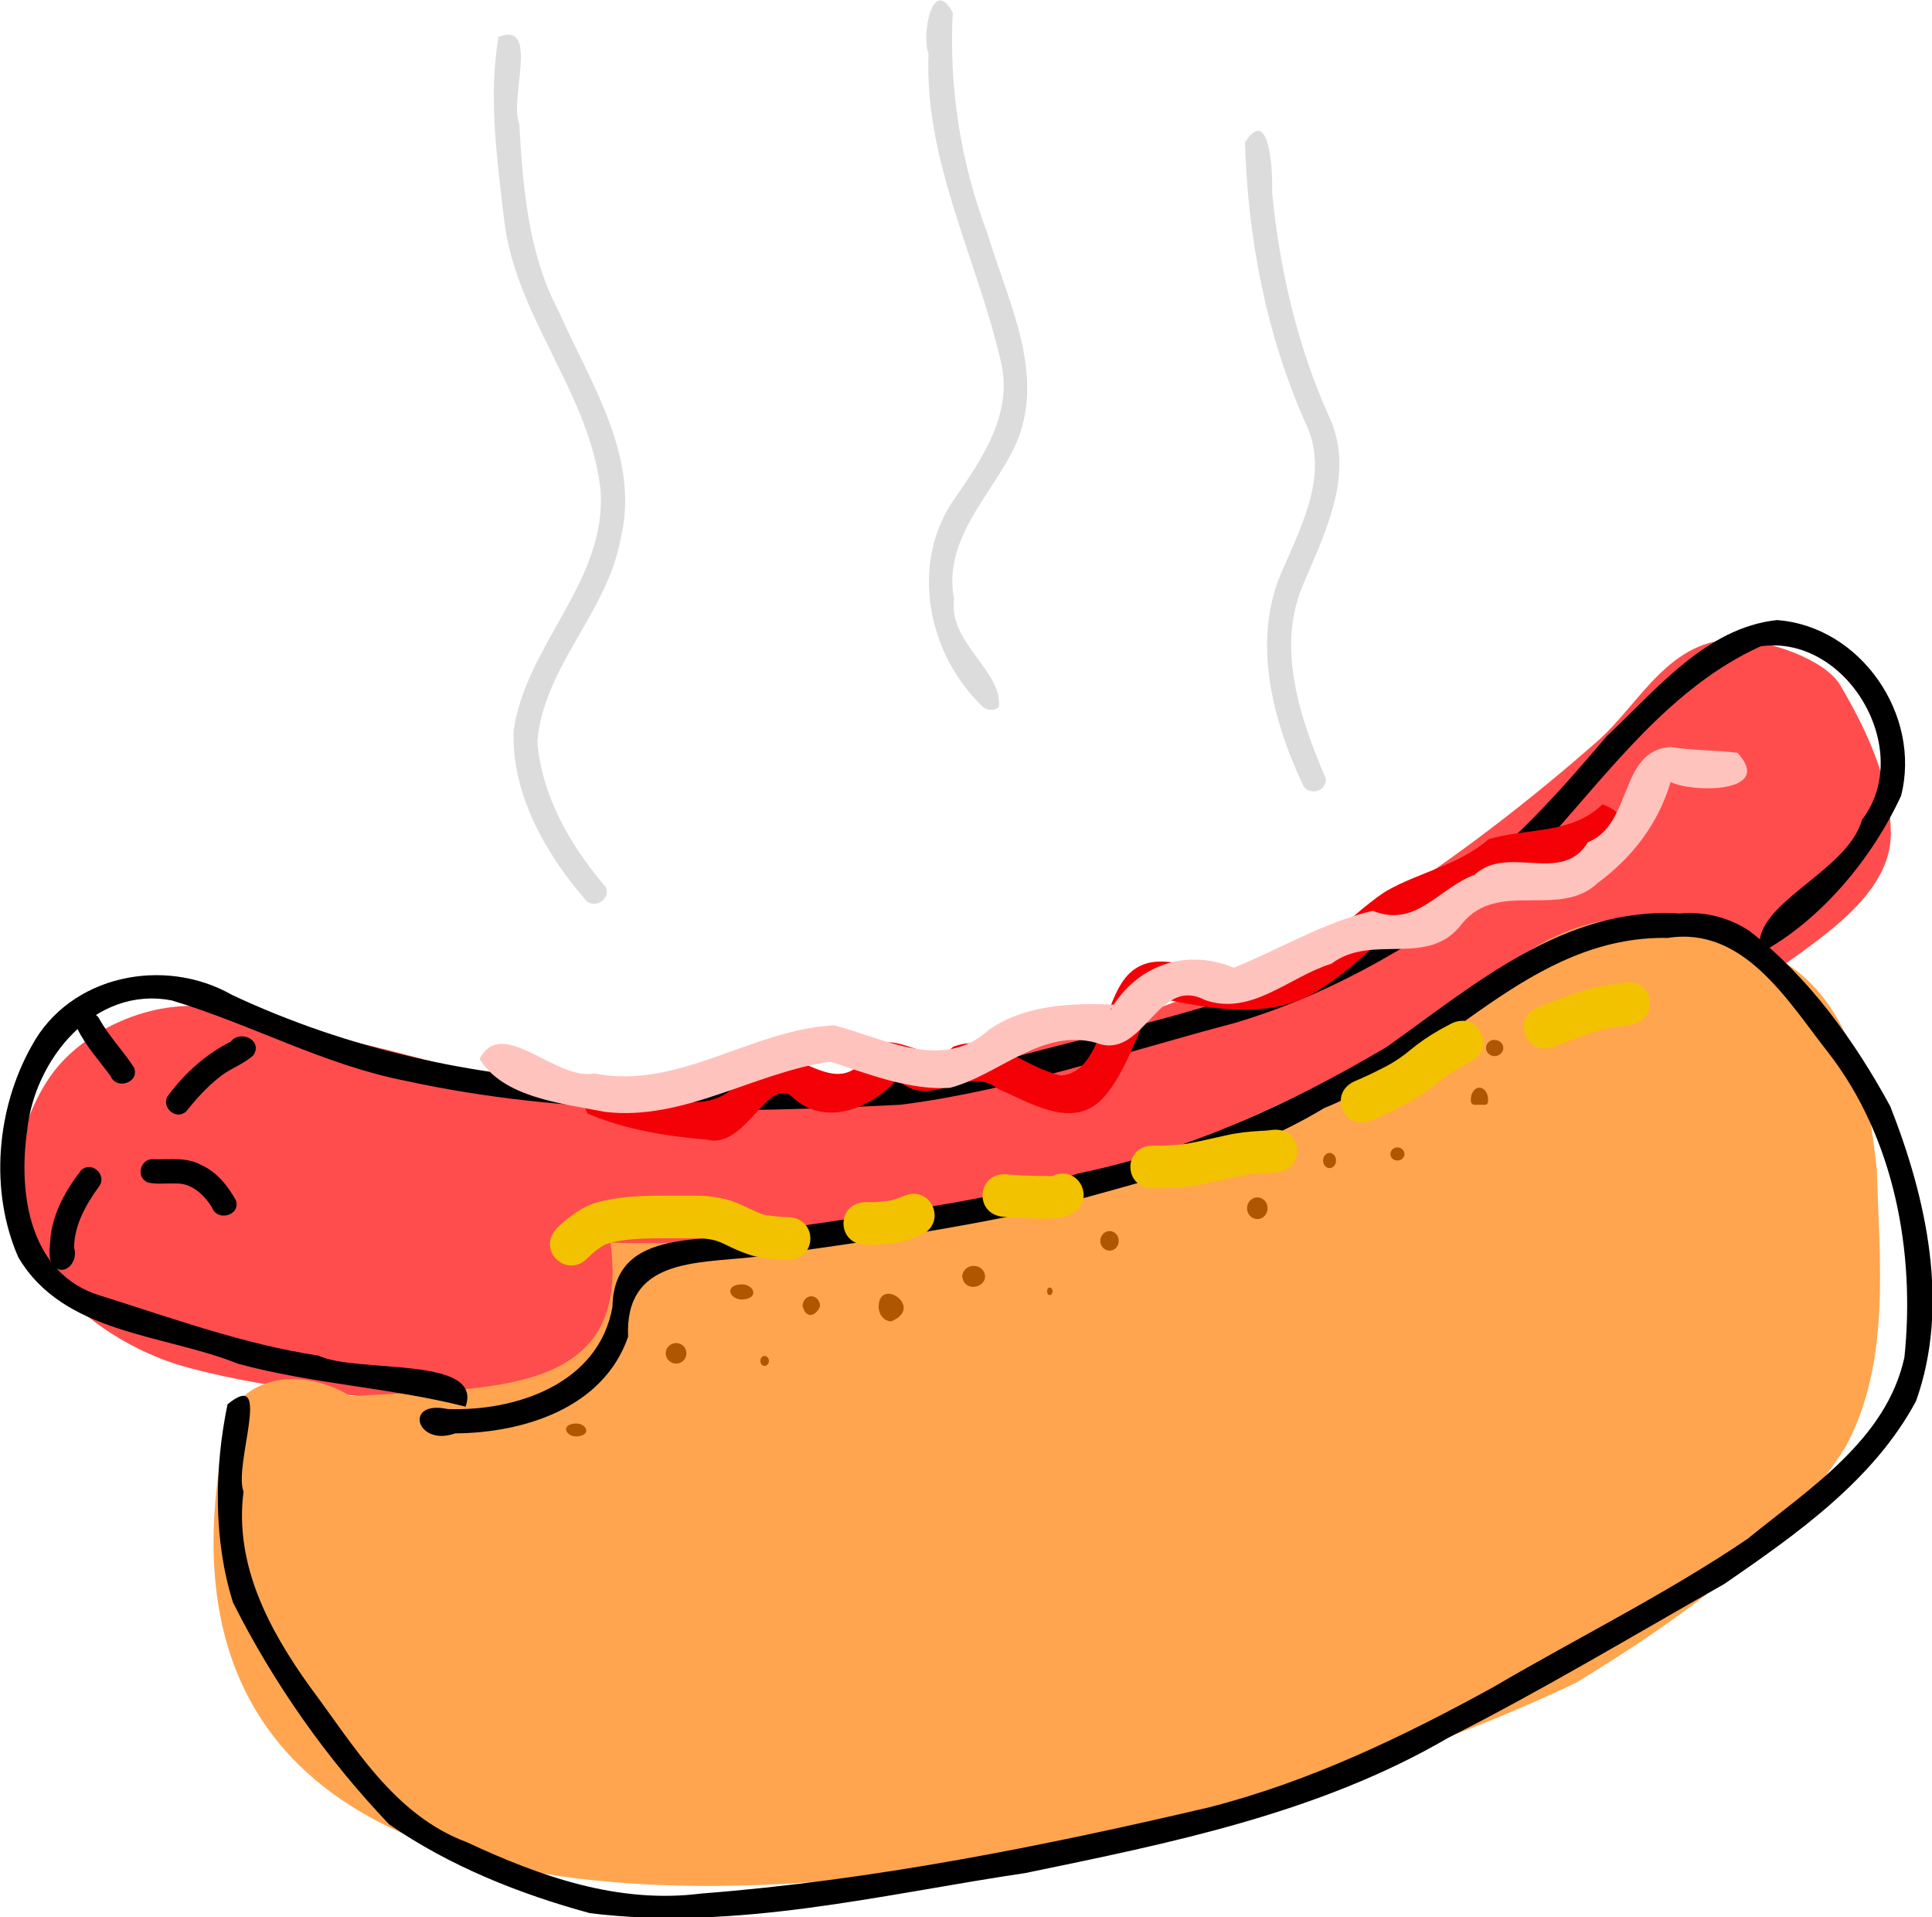
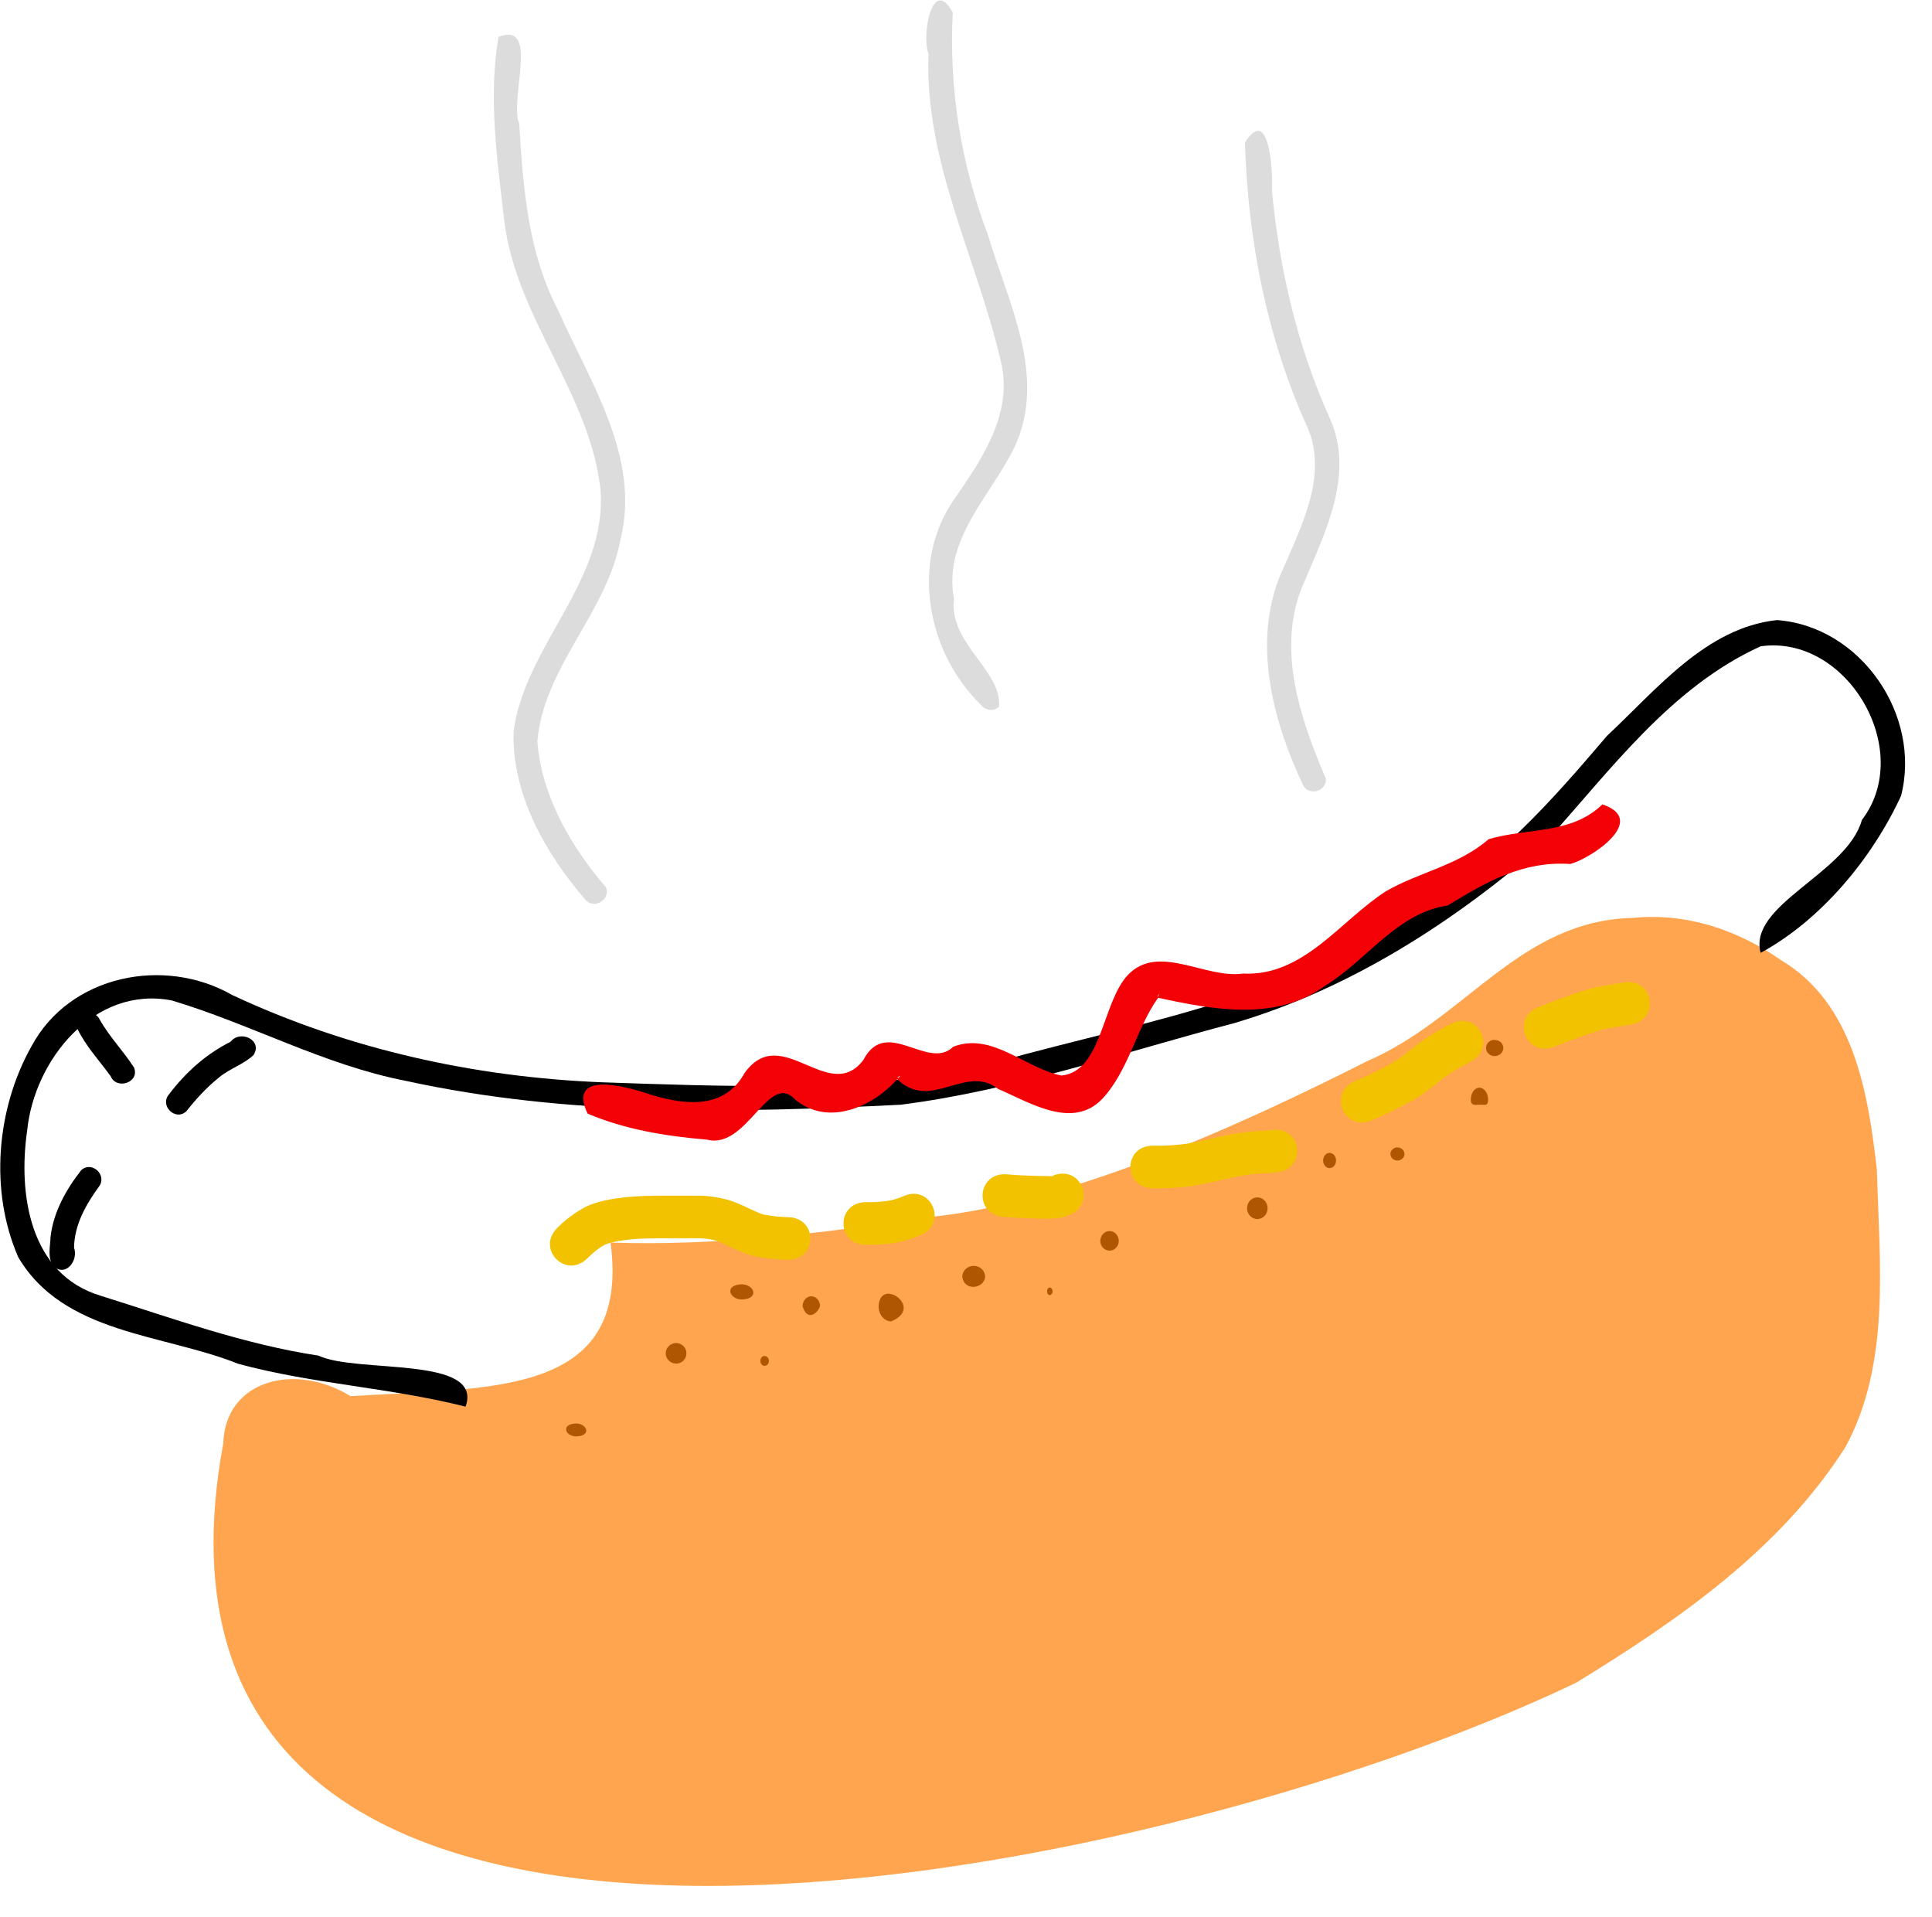
<svg xmlns="http://www.w3.org/2000/svg" version="1.1" viewBox="0 0 806.33 800">
  <g transform="translate(-216.18 110.07)">
    <g transform="matrix(2.539 0 0 2.539 -332.61 -1061.5)">
-       <path d="m501.82 479.85c-11.186-0.426-16.102 10.51-23.031 16.625-12.527 11.055-29.161 23.792-41.893 30.482-37.931 19.931-74.039 27.116-113.92 27.205-12.961 0.029-26.5-2.474-38.001-5.562-11.219-3.012-19.202-4.378-30.374-7.611-10.583-3.063-22.198 1.589-28.473 8.466-5.351 5.864-9.722 18.506-6.266 27.62 4.134 10.902 15.831 19.342 27.147 22.392 15.161 4.086 30.519 4.857 45.992 6.184 21.963 1.884 44.175 1.518 66.067-2.052 13.709-2.235 26.722-6.83 40.406-9.406 22.012-4.144 42.846-13.445 62.19-24.506 14.983-8.568 27.959-19.941 40.997-31.306 7.955-6.934 24.369-14.654 24.291-26.75-0.056-8.637-3.955-16.9-8.281-24.25-2.553-4.337-11.666-7.334-16.853-7.532zm-10.719 69c0.081-8e-3 -0.21 0.02 0 0z" fill="#ff4d4d" />
+       <path d="m501.82 479.85zm-10.719 69c0.081-8e-3 -0.21 0.02 0 0z" fill="#ff4d4d" />
      <path d="m484.57 525.57c-18.651 0.417-27.411 16.539-43.737 23.562-20.906 10.573-49.776 23.773-73.244 25.725-15.58 2.555-34.533 4.681-51.081 4.073 3.344 25.391-19.574 23.822-42.752 25.234-9.153-5.617-20.566-2.631-20.906 7.719-20.021 108.07 152.51 72.834 222.33 39.405 16.755-10.245 33.627-21.935 44.327-38.771 7.48-13.838 5.558-30.323 5.159-45.478-1.426-12.692-3.808-27.42-15.781-34.531-7.103-4.963-15.518-7.805-24.312-6.938z" fill="#ffa54f" />
      <path d="m461.54 545.63c-0.651 0.125-1.125 0.665-1.125 1.312 0 0.74 0.617 1.344 1.406 1.344s1.438-0.604 1.438-1.344-0.649-1.312-1.438-1.312c-0.099 0-0.188-0.018-0.281 0zm-2.219 7.844c-0.789 0-1.406 0.884-1.406 1.969s0.744 0.832 1.532 0.832 1.311 0.253 1.311-0.832-0.649-1.969-1.438-1.969zm-13.469 9.812c-0.641 0-1.156 0.502-1.156 1.094s0.515 1.062 1.156 1.062 1.156-0.471 1.156-1.062-0.515-1.094-1.156-1.094zm-11.156 0.906c-0.592 0-1.062 0.56-1.062 1.25s0.471 1.25 1.062 1.25 1.062-0.56 1.062-1.25-0.471-1.25-1.062-1.25zm-11.875 7.312c-0.937 0-1.688 0.795-1.688 1.781s0.751 1.781 1.688 1.781 1.688-0.795 1.688-1.781-0.751-1.781-1.688-1.781zm-24.281 5.531c-0.838 0-1.531 0.737-1.531 1.625s0.693 1.594 1.531 1.594 1.5-0.706 1.5-1.594-0.662-1.625-1.5-1.625zm-22.344 5.719c-1.036 0-1.875 0.795-1.875 1.781 0.335 2.536 3.689 1.902 3.75 0 0-0.986-0.839-1.781-1.875-1.781zm-38.125 3.031c-2.93 0.105-2.061 2.463 0 2.5 2.96-0.1 2.099-2.463 0-2.5zm50.625 0.531c-0.247 0-0.438 0.28-0.438 0.625s0.191 0.625 0.438 0.625 0.469-0.28 0.469-0.625-0.222-0.625-0.469-0.625zm-28.125 3.125c0 1.331 0.928 2.438 2.062 2.438 5.57-2.266-1.932-7.431-2.062-2.438zm-11.062-1.688c-0.789 0-1.438 0.737-1.438 1.625 0.635 2.349 2.323 1.491 2.875 0 0-0.888-0.649-1.625-1.438-1.625zm-22.219 7.688c-0.937 0-1.719 0.751-1.719 1.688s0.782 1.688 1.719 1.688 1.688-0.751 1.688-1.688-0.751-1.688-1.688-1.688zm14.531 2.125c-0.394 0-0.688 0.369-0.688 0.812s0.293 0.812 0.688 0.812 0.719-0.369 0.719-0.812-0.324-0.812-0.719-0.812zm-30.969 11.094c-2.575 0.082-1.819 2.094 0 2.125 2.575-0.082 1.819-2.094 0-2.125z" color="#000000" fill="#af5602" />
-       <path d="m492.17 524.85c-18.815-1.166-33.652 11.673-48 21.875-15.774 9.372-32.685 17.101-50.733 20.832-16.637 5.202-34.169 6.674-51.299 9.534-9.198 2.222-25.079-1.265-25.327 12.423-2.242 12.609-15.793 17.171-27.071 16.773-7.338-1.57-5.168 6.27 1.218 4 11.277-0.088 24.363-4.143 28.431-15.875-0.566-12.812 11.032-12.052 20.5-13.094 15.951-2.078 31.941-4.431 47.669-7.831 15.782-4.5 32.03-8.088 46.269-16.669 19.581-7.871 33.777-28.357 56.453-27.955 12.554-1.961 19.782 10.462 26.422 18.889 10.832 13.985 14.286 32.745 12.486 50.038-2.966 13.568-15.721 21.621-25.826 29.86-13.312 9.01-27.773 16.142-41.629 24.262-14.88 8.195-30.251 15.576-46.781 19.812-27.51 6.447-55.36 12.005-83.562 14.188-13.581 1.728-26.41-2.787-38.488-8.43-12.03-4.48-18.534-15.831-25.824-25.57-6.758-9.423-12.435-20.097-10.907-32.063-1.677-4.394 4.929-20.526-2.624-14.343-2.178 10.47-2.356 22.339 0.906 32.594 6.676 13.287 15.417 25.696 25.656 36.438 9.933 6.867 21.422 11.444 33 14.594 24.042 2.975 47.926-3.083 71.594-6.594 23.823-4.918 48.206-9.812 69.486-22.215 15.469-7.812 30.314-16.765 45.389-25.285 11.902-8.201 24.549-17.064 31.511-30.042 5.634-15.73 1.72-33.378-4.229-48.458-5.862-10.793-13.37-21.196-23.094-28.781-3.466-2.299-7.455-3.288-11.594-2.906z" />
      <path d="m508.23 476.63c-11.669 1.256-19.817 11.463-27.906 19-9.106 10.678-18.469 21.423-30.991 28.223-21.662 15.838-48.882 19.223-73.946 26.714-19.851 3.538-40.208 2.704-60.266 2.022-21-0.839-41.768-5.425-60.829-14.356-11.15-6.372-26.68-3.275-32.958 8.408-5.801 10.32-6.937 23.79-2.196 34.676 7.449 12.681 23.871 12.597 36.156 17.531 12.255 3.332 25.104 3.925 37.379 7.046 3.013-8.442-17.877-5.4-24.181-8.388-12.272-1.854-24.03-6.156-35.823-9.846-11.668-3.517-13.567-16.738-12.062-27.125 1.16-11.647 11.058-23.882 23.787-21.392 12.976 3.878 25.016 10.595 38.432 13.205 26.65 5.829 54.278 5.298 81.38 3.926 18.677-2.373 36.591-8.637 54.752-13.389 19.112-5.63 36.291-16.687 51.181-29.694 10.65-11.77 20.575-25.505 35.406-32.25 14.189-2.035 25.411 17.088 16.656 28.531-2.435 8.799-18.765 13.91-16.652 21.842 9.833-5.318 18.309-15.432 23.089-25.811 3.379-13.239-6.605-27.856-20.406-28.875z" />
      <path d="m232.43 569.7c-2.15 2.96-4.072 6.318-4.114 10.08 0.771 2.121-1.454 4.963-3.47 2.94-0.922-1.391-0.437-3.185-0.391-4.749 0.475-4.073 2.557-7.775 5.049-10.951 1.744-1.561 4.29 0.808 2.926 2.679z" />
      <path d="m232.5 542.22c1.589 2.856 3.917 5.214 5.672 7.944 0.992 2.465-2.888 3.738-3.842 1.417-1.886-2.595-4.136-4.989-5.52-7.905-0.639-2.252 2.606-3.503 3.69-1.456z" />
      <path d="m243.95 554.54c2.69-3.559 6.091-6.619 10.102-8.615 1.591-2.044 5.365-0.243 3.746 2.215-1.643 1.519-3.908 2.198-5.633 3.64-2.035 1.618-3.788 3.554-5.399 5.581-1.825 1.673-4.454-0.992-2.817-2.821z" />
-       <path d="m241.37 565.23c2.647 0.092 5.456-0.401 7.878 0.966 2.538 1.133 4.363 3.431 5.678 5.798 0.818 2.536-3.138 3.526-3.939 1.148-1.3-2.09-3.426-4.083-6.058-3.913-1.493-0.072-3.028 0.168-4.487-0.172-2.039-0.841-1.264-3.987 0.928-3.828z" />
      <path d="m483.95 536.13c-0.275-7e-3 -0.57 0.012-0.875 0.062-0.206 0.034-0.419 0.06-0.625 0.094-2.258 0.359-4.525 0.678-6.688 1.469-2.225 0.762-4.45 1.542-6.625 2.438-4.652 1.692-2.245 8.285 2.406 6.594 2.135-0.879 4.316-1.659 6.5-2.406 1.78-0.649 3.642-0.867 5.5-1.156 0.221-0.036 0.435-0.089 0.656-0.125 4.579-0.751 3.881-6.867-0.25-6.969zm-27.781 6.375c-0.499 0.054-1.05 0.204-1.594 0.5-0.62 0.338-1.219 0.671-1.844 1-1.628 0.934-3.209 1.988-4.656 3.188-1.328 1.118-2.737 2.077-4.281 2.875-1.625 0.829-3.278 1.654-4.969 2.344-4.523 2.01-1.679 8.416 2.844 6.406 1.802-0.737 3.546-1.62 5.281-2.5 2.017-1.032 3.885-2.305 5.625-3.75 1.131-0.93 2.351-1.75 3.625-2.469 0.586-0.305 1.138-0.621 1.719-0.938 3.804-2.072 1.744-7.033-1.75-6.656zm-30.875 17.906c-0.596 0.066-1.211 0.162-1.812 0.156-1.967 0.109-3.921 0.301-5.844 0.75-2.145 0.468-4.277 0.987-6.438 1.375-1.837 0.25-3.676 0.36-5.531 0.312-4.95 0-4.95 7 0 7 2.164 0.053 4.325-0.094 6.469-0.375 2.354-0.398 4.668-0.96 7-1.469 1.557-0.369 3.156-0.54 4.75-0.625 0.728-6e-3 1.433-0.078 2.156-0.156 4.92-0.539 4.17-7.508-0.75-6.969zm-34.344 7.188c-0.502-0.015-1.046 0.062-1.625 0.281 0.01 0.014 0.021 0.048 0.031 0.062-0.293 0.114-0.588 0.066-0.906 0.062-0.646-6e-3 -1.292-0.014-1.938-0.031-1.602-0.048-3.185-0.102-4.781-0.25-4.925-0.493-5.644 6.476-0.719 6.969 1.758 0.166 3.548 0.228 5.312 0.281 1.472 0.065 2.921 0.09 4.375-0.156l1.094-0.375c4.051-1.533 2.668-6.74-0.844-6.844zm-24.656 3.312c-0.502 8e-3 -1.026 0.13-1.594 0.375-0.119 0.053-0.256 0.103-0.375 0.156-0.755 0.299-1.541 0.528-2.344 0.656-1.154 0.115-2.306 0.245-3.469 0.188-4.95 0-4.95 7 0 7 1.393 0.054 2.773-0.081 4.156-0.219 1.407-0.159 2.767-0.585 4.094-1.062 0.232-0.099 0.455-0.183 0.688-0.281 3.976-1.717 2.357-6.87-1.156-6.812zm-41 0.312c-2.108 0.012-4.214 0.024-6.312 0.25-2.263 0.274-4.588 0.61-6.656 1.625-1.697 0.931-3.233 2.055-4.594 3.438-3.5 3.5 1.469 8.469 4.969 4.969 0.893-0.858 1.82-1.7 2.938-2.25 1.321-0.53 2.751-0.679 4.156-0.844 1.836-0.186 3.688-0.177 5.531-0.188 1.971-5e-3 3.936-3e-3 5.906 0 0.853 0.057 1.709 0.136 2.531 0.375 0.903 0.258 1.75 0.711 2.594 1.125 1.143 0.536 2.318 1.021 3.531 1.375 1.156 0.267 2.319 0.417 3.5 0.531 0.704 0.06 1.419 0.097 2.125 0.125 4.946 0.192 5.196-6.808 0.25-7-0.576-0.022-1.144-0.048-1.719-0.094-0.767-0.07-1.524-0.173-2.281-0.312-0.811-0.2-1.544-0.62-2.312-0.938-1.25-0.612-2.528-1.195-3.875-1.562-1.416-0.367-2.848-0.587-4.312-0.625-1.988-3e-3 -3.981-5e-3 -5.969 0z" fill="#f2c200" />
      <path d="m479.54 506.92c-5.148 4.993-12.313 3.817-18.694 5.717-4.972 4.31-11.35 5.377-16.862 8.541-7.547 4.846-13.546 14.045-23.523 13.542-6.224 0.886-13.863-5.012-18.89 0.2-4.293 4.496-4.267 15.96-10.971 16.557-5.998-1.216-11.415-7.196-17.762-4.73-4.163 4.043-11.018-5.06-14.771 2.169-5.682 7.444-13.473-6.329-19.532 2.151-3.315 6.024-9.796 5.282-15.48 3.537-3.747-1.286-13.76-4.111-10.329 3.129 6.136 2.624 13.006 3.734 19.657 4.281 6.522 1.685 10.118-11.27 14.411-6.64 5.474 4.607 12.88 1.191 16.839-3.298 5.515 5.383 11.297-2.592 16.574 1.603 5.176 2.205 12.21 6.748 17.114 1.647 4.379-4.697 5.623-11.65 9.188-16.625 9.015 1.946 19.402 3.934 27.433-1.967 6.871-4.168 11.796-11.973 20.174-13.206 6.352-3.887 12.418-7.349 20.155-6.815 3.567-0.98 12.866-7.26 5.269-9.793zm-72.781 31.094c-0.25 0.599-0.675 0.719 0 0zm-42.625 13.5c-0.342 0.565-0.847 0.395 0 0z" fill="#f40107" />
-       <path d="m490.73 497.48c-8.498 0.595-6.201 12.755-13.565 15.646-4.289 7.101-13.127 0.267-18.622 5.354-5.96 2.195-9.587 8.803-16.742 5.931-8.064 1.88-15.261 6.284-22.851 9.351-7.463-3.102-15.283-0.698-19.719 6.063-6.439-0.291-14.613-0.071-20.608 4.193-7.55 6.869-17.119 1.325-25.361-0.787-13.495 0.629-25.581 10.667-39.447 7.902-6.404 1.211-15.091-9.524-18.839-2.394 3.907 6.401 13.589 7.311 20.599 8.712 13.03 1.539 24.528-6.497 37.062-8.25 6.328 2.038 12.959 4.718 19.654 4.302 8.101-2.129 15.002-9.823 23.989-7.423 7.823 3.114 10.021-11.074 17.846-7.047 7.644 2.78 13.963-3.821 20.876-5.931 6.713-5.101 15.933 0.789 21.448-6.558 5.921-7.333 16.004-0.734 22.325-6.709 5.73-4.253 9.937-9.72 11.987-16.603 3.259 1.741 17.194 1.99 10.986-4.802-3.645-0.446-7.362-0.348-11.017-0.948zm-91.906 43c0.401 0.245-0.599-0.035 0 0z" fill="#ffc3be" />
      <path d="m312.37 522.58c-6.597-7.615-12.146-17.402-11.802-27.74 1.989-14.236 15.492-24.712 14.274-39.76-1.813-15.827-13.973-28.329-15.824-44.198-1.144-9.943-2.639-20.17-0.926-30.103 6.856-2.617 1.69 10.285 3.403 14.274 0.623 10.482 1.435 21.284 6.441 30.743 5.227 11.843 13.587 24.138 10.181 37.687-2.22 11.958-12.615 20.851-13.647 33.095 0.712 8.986 5.489 17.231 11.264 23.951 0.88 1.988-1.971 3.75-3.363 2.051z" fill="#dcdcdc" />
      <path d="m377.44 490.61c-8.934-8.616-11.774-23.552-4.344-33.979 4.571-6.613 9.682-14.134 7.53-22.639-3.884-16.798-12.556-32.726-11.855-50.41-1.187-3.087 0.623-12.966 3.982-6.796-0.633 12.401 1.313 24.803 5.741 36.402 3.296 11.119 9.717 23.102 4.568 34.696-3.855 8.193-12.002 15.372-10.092 25.324-0.966 7.153 8.011 11.838 7.372 17.682-0.822 0.78-2.227 0.617-2.902-0.279z" fill="#dcdcdc" />
      <path d="m430.25 503.58c-5.155-11.029-8.532-24.416-2.945-35.938 3.151-7.29 7.31-15.57 3.408-23.458-6.425-14.46-9.454-30.262-9.924-46.03 4.057-6.407 4.607 4.925 4.454 8.102 1.215 12.662 4.11 25.159 9.306 36.797 4.407 9.244-0.414 18.804-4.028 27.337-4.734 10.544-0.712 22.336 3.567 32.308 0.172 2.18-3.016 2.933-3.839 0.882z" fill="#dcdcdc" />
    </g>
  </g>
</svg>